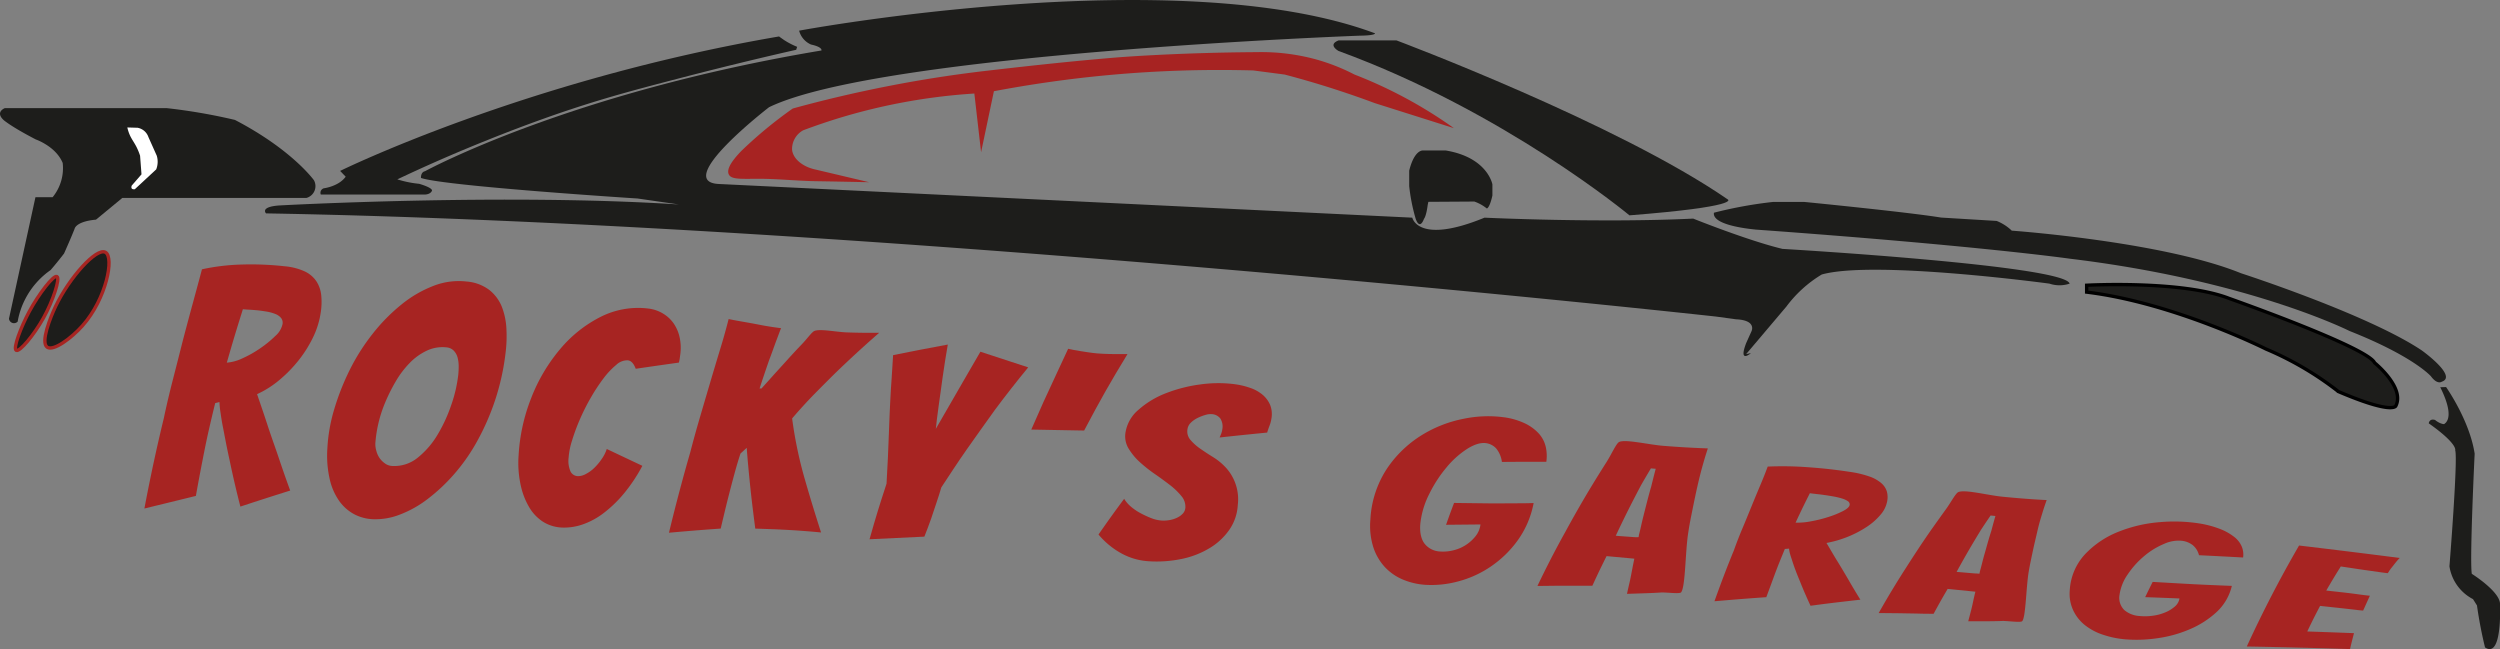
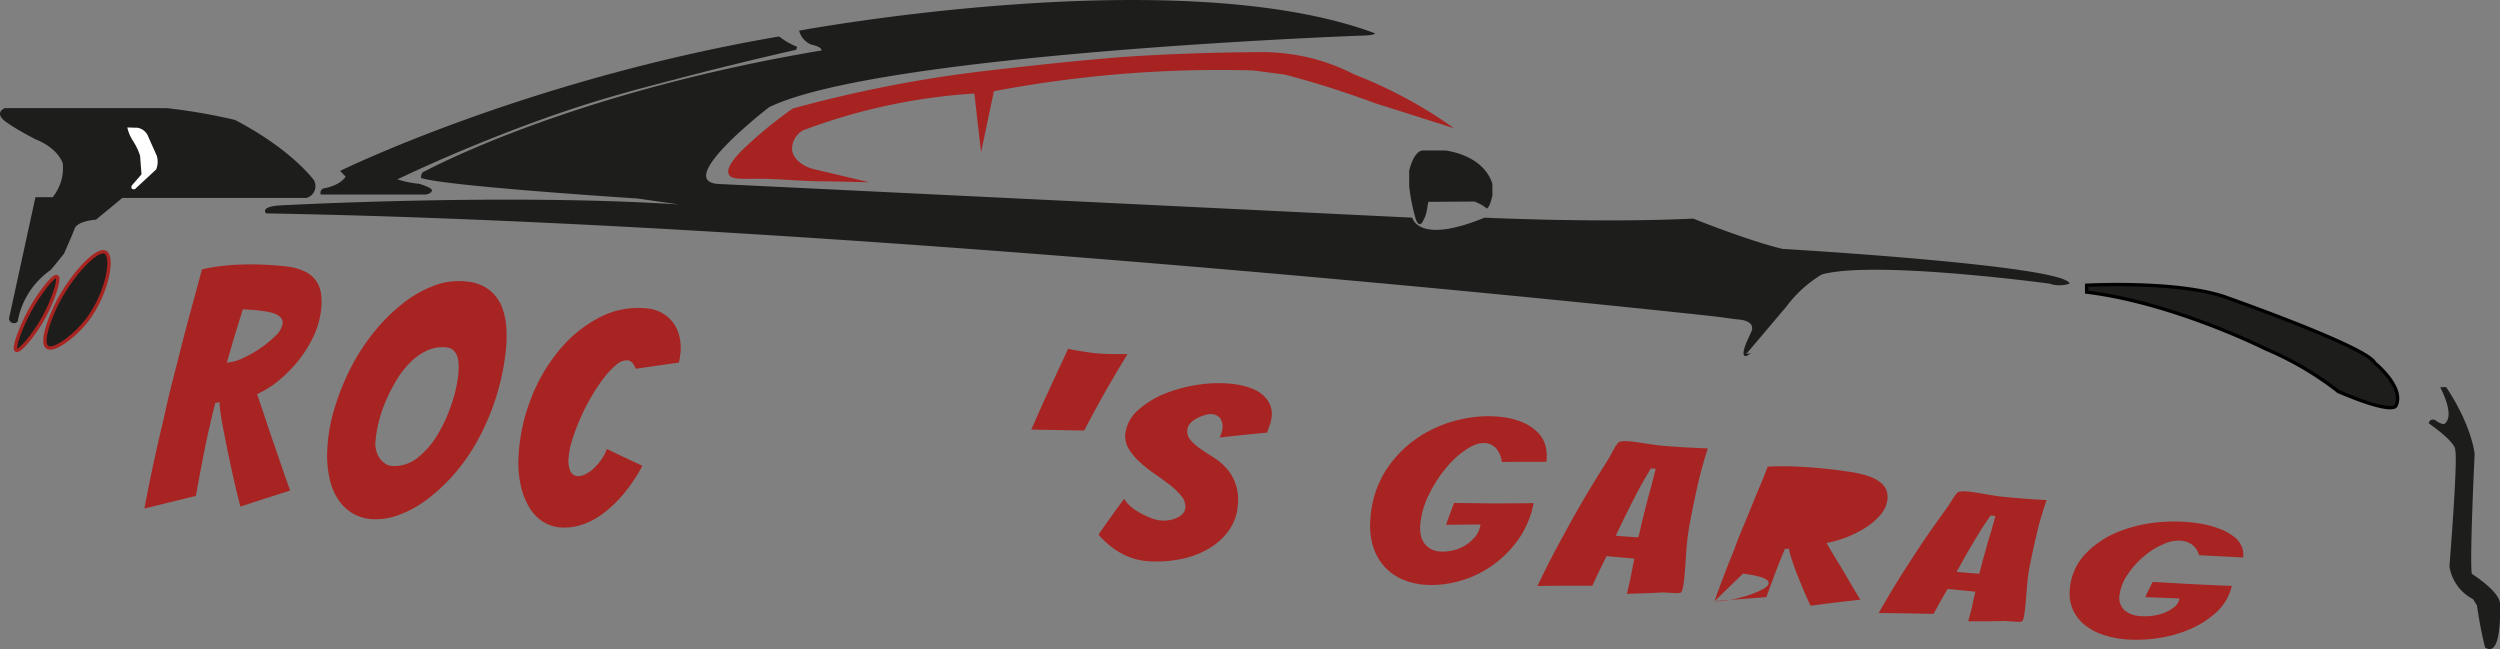
<svg xmlns="http://www.w3.org/2000/svg" id="Ebene_1" data-name="Ebene 1" viewBox="0 0 742.78 192.85">
  <rect x="0" y="0" width="742.78" height="192.85" fill="#808080" stroke="none" />
  <defs>
    <style>.cls-1{fill:#a72422;}.cls-2,.cls-3,.cls-5{fill:#1d1d1b;}.cls-2{stroke:#a72421;}.cls-2,.cls-5{stroke-miterlimit:10;}.cls-4{fill:#fff;}.cls-5{stroke:#000;}.cls-6{fill:#a72322;}</style>
  </defs>
  <path class="cls-1" d="M97.14,338.69q2.61-13.8,5.76-26.78,1.17-5.55,2.7-11.49t3-11.78q1.53-5.82,3-11.21t2.65-9.82a63.24,63.24,0,0,1,12.07-1.42,90,90,0,0,1,12.56.53,17.62,17.62,0,0,1,6,1.57,8.48,8.48,0,0,1,3.4,2.94,9.28,9.28,0,0,1,1.39,4,19.75,19.75,0,0,1-.09,4.89,25.23,25.23,0,0,1-2.29,7.63,37,37,0,0,1-4.34,6.92,40.07,40.07,0,0,1-5.72,5.85,29.14,29.14,0,0,1-6.61,4.19c.94,2.77,2,5.8,3.06,9.07s2.21,6.4,3.2,9.33c1.14,3.38,2.32,6.83,3.58,10.24-5.93,1.87-8.89,2.82-14.8,4.76-1.22-4.73-2.25-9.2-3.12-13.39-.38-1.73-.76-3.5-1.12-5.33s-.68-3.55-1-5.17-.52-3.05-.7-4.29a26,26,0,0,1-.28-2.88l-1.26.32c-.53,2.14-1.16,4.77-1.87,7.87s-1.31,6.13-1.87,9c-.67,3.43-1.35,7-2,10.7C106.37,336.44,103.29,337.18,97.14,338.69Zm24.49-43.34a13.32,13.32,0,0,0,4.57-1.25,32.88,32.88,0,0,0,5.33-3,32.25,32.25,0,0,0,4.52-3.69,6.44,6.44,0,0,0,2.14-3.54,2.3,2.3,0,0,0-.45-1.81,4.22,4.22,0,0,0-1.72-1.18,12.14,12.14,0,0,0-2.55-.7c-.94-.16-1.92-.3-2.93-.4-.7-.06-1.42-.12-2.14-.16s-1.39-.08-2-.13C124.41,285.83,123.45,289,121.63,295.35Z" transform="translate(-54.24 -187.6)" />
  <path class="cls-1" d="M201.31,306.6a71.76,71.76,0,0,1-5.37,12.21,55.91,55.91,0,0,1-6.93,9.85,53.32,53.32,0,0,1-7.88,7.33,32.47,32.47,0,0,1-8.16,4.53,19.87,19.87,0,0,1-7.79,1.35,13.22,13.22,0,0,1-5.69-1.48,13.06,13.06,0,0,1-4.41-3.87,18,18,0,0,1-2.84-6.39,31.49,31.49,0,0,1-.74-9.22,49,49,0,0,1,2-11.57,73.22,73.22,0,0,1,4.64-11.81A61.32,61.32,0,0,1,165,286.72a53.77,53.77,0,0,1,8.56-8.68,34.88,34.88,0,0,1,9.51-5.52,20.54,20.54,0,0,1,9.86-1.27,12.78,12.78,0,0,1,6.78,2.57,12.14,12.14,0,0,1,3.66,5,20.67,20.67,0,0,1,1.33,6.46,39.71,39.71,0,0,1-.23,7A71.08,71.08,0,0,1,201.31,306.6Zm-35.26,14.94a6.94,6.94,0,0,0,.94,2.12,6.44,6.44,0,0,0,1.6,1.61,3.94,3.94,0,0,0,2.11.77,11,11,0,0,0,7.73-2.52,25.4,25.4,0,0,0,5.92-6.94,45.62,45.62,0,0,0,4.05-8.91,41,41,0,0,0,2-8.74,23.82,23.82,0,0,0,.12-2.48,10.26,10.26,0,0,0-.3-2.53,4.83,4.83,0,0,0-1.1-2.07,3.44,3.44,0,0,0-2.32-1.05,10.81,10.81,0,0,0-5.78,1,17.35,17.35,0,0,0-5.06,3.65,28,28,0,0,0-4.15,5.48,51.94,51.94,0,0,0-3.18,6.38,38.57,38.57,0,0,0-2.87,12A7.3,7.3,0,0,0,166.05,321.54Z" transform="translate(-54.24 -187.6)" />
  <path class="cls-1" d="M239.62,334.22a36.81,36.81,0,0,1-6.07,5.85,22.28,22.28,0,0,1-6.29,3.38,16.71,16.71,0,0,1-6.09.89,11.51,11.51,0,0,1-5.35-1.57,12.8,12.8,0,0,1-4.15-4.14A21.63,21.63,0,0,1,209,332a30.94,30.94,0,0,1-.68-9.06,54.55,54.55,0,0,1,3.76-17.11,51.12,51.12,0,0,1,8.62-14.55,38,38,0,0,1,12.08-9.58,24.67,24.67,0,0,1,14.14-2.42,10.89,10.89,0,0,1,4.21,1.42,10.33,10.33,0,0,1,3.21,2.92,11.67,11.67,0,0,1,1.82,4.18,14.65,14.65,0,0,1,.18,5.24q-.07.52-.15,1.11a8.9,8.9,0,0,1-.25,1.18c-5.13.72-7.7,1.09-12.82,1.84-.58-1.57-1.37-2.42-2.38-2.52a4.8,4.8,0,0,0-3.39,1.34,23.3,23.3,0,0,0-3.78,4,54,54,0,0,0-3.77,5.72,62.58,62.58,0,0,0-3.27,6.49,59.18,59.18,0,0,0-2.34,6.33,21.64,21.64,0,0,0-1,5,7.8,7.8,0,0,0,.58,4.2,2.55,2.55,0,0,0,2.08,1.34,4.71,4.71,0,0,0,2.41-.62,10.45,10.45,0,0,0,2.57-1.85A17.17,17.17,0,0,0,233,324a11.17,11.17,0,0,0,1.52-3c4.22,2,6.33,3,10.57,5A48.27,48.27,0,0,1,239.62,334.22Z" transform="translate(-54.24 -187.6)" />
-   <path class="cls-1" d="M253,345.88q3-12.4,6.33-23.91,1.29-5,2.84-10.28t3.08-10.47q1.53-5.18,3-10t2.47-8.82c1.43.29,3.06.59,4.87.9s3.51.64,5.06.94c1.87.35,3.76.63,5.66.87-.1.22-.27.63-.5,1.25s-.5,1.35-.83,2.21-.68,1.84-1.06,2.9-.78,2.12-1.18,3.19c-.86,2.47-1.81,5.26-2.82,8.36l.58,0c.74-.85,1.8-2,3.18-3.55s2.83-3.11,4.35-4.8,3-3.29,4.48-4.82,2.93-3.61,3.71-3.92c1.72-.69,6.39.31,9.59.43s6.42.15,9.65.12q-5.34,4.65-10.25,9.3-2.12,2-4.28,4.14c-1.44,1.44-2.86,2.86-4.24,4.26s-2.68,2.77-3.88,4.09-2.28,2.54-3.22,3.66A123.93,123.93,0,0,0,293.08,329q2.35,8.26,5.11,16.8c-1.46-.14-2.94-.27-4.46-.39s-3-.22-4.46-.31c-1.84-.1-3.61-.2-5.32-.26s-3.48-.13-5.31-.18c-.49-3.81-1-7.82-1.44-12s-.82-8.21-1.1-12l-1.85,1.69q-.86,2.57-1.89,6.36c-.68,2.52-1.33,5-1.92,7.34-.69,2.76-1.37,5.64-2.07,8.6C262.21,345.08,259.13,345.34,253,345.88Z" transform="translate(-54.24 -187.6)" />
-   <path class="cls-1" d="M312.59,347.82c1.88-6.65,2.9-9.95,5.05-16.51.15-2.38.28-5,.41-7.79s.25-5.63.34-8.47.22-5.58.35-8.22.28-5,.43-7,.29-4.27.42-6.72c6.49-1.3,9.74-1.93,16.25-3.14-.67,4-1,5.93-1.56,9.9-.19,1.36-.38,2.74-.57,4.15s-.39,2.79-.58,4.15-.37,2.63-.51,3.83l-.33,3c1-1.77,2.27-3.95,3.77-6.53s2.94-5.09,4.32-7.49c1.61-2.82,3.34-5.78,5.15-8.88,5.67,1.88,8.52,2.81,14.2,4.65q-5.16,6.27-9.9,12.64l-4.13,5.77c-1.44,2-2.85,4-4.25,6s-2.75,4-4,5.89-2.47,3.7-3.53,5.36c-.4,1.4-.89,2.92-1.45,4.57s-1.08,3.27-1.59,4.75c-.61,1.75-1.3,3.53-2,5.31C322.35,347.34,319.1,347.5,312.59,347.82Z" transform="translate(-54.24 -187.6)" />
  <path class="cls-1" d="M360.65,315.23c1.21-2.75,2.41-5.52,3.63-8.22,1.06-2.36,2.29-5,3.6-7.78s2.55-5.45,3.72-8c.36.1.89.21,1.58.33l2.07.36c.68.12,1.37.23,2.07.32l1.51.21c.88.12,1.92.21,3.1.26s2.36.09,3.52.09,2.42,0,3.78,0c-5.44,8.94-8,13.49-12.88,22.72C370.07,315.41,366.93,315.35,360.65,315.23Z" transform="translate(-54.24 -187.6)" />
  <path class="cls-1" d="M419.49,345a19.1,19.1,0,0,1-5.76,5.39,26.14,26.14,0,0,1-8.28,3.25,36.42,36.42,0,0,1-10.14.7,19.26,19.26,0,0,1-7.55-2.14,23.82,23.82,0,0,1-7.14-5.79c3-4.29,4.51-6.41,7.62-10.61a9.5,9.5,0,0,0,1.86,2.2,15.8,15.8,0,0,0,2.88,2,27.14,27.14,0,0,0,3.25,1.52,10.7,10.7,0,0,0,3,.73,9.74,9.74,0,0,0,2.39-.11,8.21,8.21,0,0,0,2.33-.72,5.41,5.41,0,0,0,1.74-1.25,2.84,2.84,0,0,0,.74-1.78,4.88,4.88,0,0,0-1.23-3.46,20.68,20.68,0,0,0-3.42-3.27c-1.38-1.06-2.88-2.16-4.5-3.28a41.2,41.2,0,0,1-4.4-3.49,18.09,18.09,0,0,1-3.28-3.95,7,7,0,0,1-1-4.59,11.15,11.15,0,0,1,3.9-7,26.84,26.84,0,0,1,8.2-4.94,43.6,43.6,0,0,1,10.23-2.6,38.25,38.25,0,0,1,10.07-.07,23.22,23.22,0,0,1,4.73,1.12,11.46,11.46,0,0,1,3.67,2.05,8.16,8.16,0,0,1,2.21,3,7.44,7.44,0,0,1,.38,4.09,9.29,9.29,0,0,1-.53,2c-.25.66-.5,1.36-.73,2.12-5.65.56-8.48.85-14.13,1.46q.26-.57.48-1.14a5.36,5.36,0,0,0,.3-1.16,4.48,4.48,0,0,0-.55-3.32,3.45,3.45,0,0,0-2.46-1.31,5.11,5.11,0,0,0-1.91.21,13.79,13.79,0,0,0-2.34.89,7.59,7.59,0,0,0-2.08,1.45,3.37,3.37,0,0,0-1,2,3.86,3.86,0,0,0,.91,3.12,15.23,15.23,0,0,0,2.9,2.59c1.19.83,2.48,1.68,3.89,2.55a18.15,18.15,0,0,1,3.83,3.2A13.93,13.93,0,0,1,422,337.66,14.29,14.29,0,0,1,419.49,345Z" transform="translate(-54.24 -187.6)" />
  <path class="cls-1" d="M505.06,348.3a32.05,32.05,0,0,1-8,7.7,31.26,31.26,0,0,1-9.65,4.36,30.37,30.37,0,0,1-9.67,1,20.84,20.84,0,0,1-6.67-1.56,15.54,15.54,0,0,1-5.41-3.76,15.93,15.93,0,0,1-3.42-5.95,21.16,21.16,0,0,1-.84-8.13,30.23,30.23,0,0,1,5-15.24,34,34,0,0,1,10.33-9.88A37.29,37.29,0,0,1,489.22,312a35.75,35.75,0,0,1,11.73-.44,21.06,21.06,0,0,1,6.4,1.85,13.42,13.42,0,0,1,4.16,3.08,8.93,8.93,0,0,1,2,3.91,12.23,12.23,0,0,1,.16,4.4c-5.28,0-7.92,0-13.2.05a7.82,7.82,0,0,0-1.73-4.05,5.07,5.07,0,0,0-3-1.54c-1.58-.2-3.43.35-5.56,1.69a26.77,26.77,0,0,0-6.13,5.48,38.91,38.91,0,0,0-5.12,7.85,25.47,25.47,0,0,0-2.68,8.79c-.27,2.76.26,4.9,1.36,6.2a6.19,6.19,0,0,0,4.41,2.18,12.43,12.43,0,0,0,4-.34,11.93,11.93,0,0,0,3.76-1.6,12.11,12.11,0,0,0,2.89-2.63,6.94,6.94,0,0,0,1.44-3.46l-10.23.1c.93-2.61,1.4-3.91,2.38-6.49l8.79.11q3.63.06,7.71,0c2.71,0,5.09,0,7.14-.08A27.83,27.83,0,0,1,505.06,348.3Z" transform="translate(-54.24 -187.6)" />
  <path class="cls-1" d="M542.78,363.87l-5.14.17c.29-1.36.61-2.71.9-4,.25-1.13.46-2.3.68-3.45s.42-2.14.6-3l-8.25-.76c-1.74,3.49-2.59,5.25-4.22,8.8q-2.1,0-5,0h-5.32l-6,.07q4-8.38,8.41-16.29c1.2-2.21,2.48-4.5,3.85-6.89s2.76-4.74,4.18-7.07,2.82-4.56,4.17-6.69,2.82-5.42,3.65-5.83c1.83-.91,8.72.78,13.2,1.14s8.87.61,13.17.76q-.63,1.88-1.43,4.68t-1.57,6.15c-.51,2.22-1,4.56-1.49,7s-1,4.87-1.33,7.21c-.89,5.48-.83,16.5-2.17,17.76-.47.44-3.84,0-5.71,0C546.46,363.73,544.68,363.81,542.78,363.87Zm-8.48-17.09c.25,0,.71.07,1.37.11l2.09.15,2,.15a11.6,11.6,0,0,0,1.33,0,8.59,8.59,0,0,1,.25-1.26c.15-.59.31-1.26.47-2s.36-1.58.58-2.47.45-1.78.66-2.62c.51-2,1.08-4.3,1.78-6.67.52-2.12.79-3.18,1.34-5.29l-1.43-.12c-1.19,2-1.78,3-2.93,5C538.68,337.72,537.17,340.72,534.3,346.78Z" transform="translate(-54.24 -187.6)" />
-   <path class="cls-1" d="M563.63,366.24q2.77-7.82,5.77-15.12c.74-2.08,1.57-4.24,2.51-6.46s1.84-4.44,2.73-6.62,1.76-4.28,2.61-6.29,1.58-3.85,2.19-5.52a101.58,101.58,0,0,1,11.87.18q6.3.43,12.43,1.37a30.43,30.43,0,0,1,6,1.42,10.73,10.73,0,0,1,3.52,2,5.35,5.35,0,0,1,1.58,2.41,6.39,6.39,0,0,1,.13,2.77,8.39,8.39,0,0,1-2,4.15,18.67,18.67,0,0,1-4.07,3.59,31.76,31.76,0,0,1-5.51,2.9,33.06,33.06,0,0,1-6.48,1.9c1,1.65,2,3.44,3.2,5.37s2.27,3.76,3.28,5.48c1.15,2,2.34,4,3.59,6-5.93.69-8.89,1-14.81,1.81q-1.79-3.84-3.12-7.21c-.39-.93-.78-1.88-1.16-2.87s-.72-1.93-1-2.81-.57-1.69-.77-2.39a9.33,9.33,0,0,1-.33-1.7l-1.25.1c-.49,1.2-1.07,2.6-1.72,4.22s-1.24,3.21-1.79,4.7c-.64,1.77-1.32,3.58-2,5.41C572.89,365.46,569.8,365.71,563.63,366.24Zm24.1-23.36a20,20,0,0,0,4.51-.38,39.12,39.12,0,0,0,5.2-1.29,28,28,0,0,0,4.36-1.76c1.25-.64,1.91-1.26,2-1.86a1.13,1.13,0,0,0-.52-1.07,6.19,6.19,0,0,0-1.76-.81,21.46,21.46,0,0,0-2.56-.61c-.94-.17-1.91-.32-2.92-.46-.69-.1-1.4-.18-2.13-.26s-1.37-.16-1.94-.24C590.22,337.61,589.37,339.36,587.73,342.88Z" transform="translate(-54.24 -187.6)" />
+   <path class="cls-1" d="M563.63,366.24q2.77-7.82,5.77-15.12c.74-2.08,1.57-4.24,2.51-6.46s1.84-4.44,2.73-6.62,1.76-4.28,2.61-6.29,1.58-3.85,2.19-5.52a101.58,101.58,0,0,1,11.87.18q6.3.43,12.43,1.37a30.43,30.43,0,0,1,6,1.42,10.73,10.73,0,0,1,3.52,2,5.35,5.35,0,0,1,1.58,2.41,6.39,6.39,0,0,1,.13,2.77,8.39,8.39,0,0,1-2,4.15,18.67,18.67,0,0,1-4.07,3.59,31.76,31.76,0,0,1-5.51,2.9,33.06,33.06,0,0,1-6.48,1.9c1,1.65,2,3.44,3.2,5.37s2.27,3.76,3.28,5.48c1.15,2,2.34,4,3.59,6-5.93.69-8.89,1-14.81,1.81q-1.79-3.84-3.12-7.21c-.39-.93-.78-1.88-1.16-2.87s-.72-1.93-1-2.81-.57-1.69-.77-2.39a9.33,9.33,0,0,1-.33-1.7l-1.25.1c-.49,1.2-1.07,2.6-1.72,4.22s-1.24,3.21-1.79,4.7c-.64,1.77-1.32,3.58-2,5.41C572.89,365.46,569.8,365.71,563.63,366.24Za20,20,0,0,0,4.51-.38,39.12,39.12,0,0,0,5.2-1.29,28,28,0,0,0,4.36-1.76c1.25-.64,1.91-1.26,2-1.86a1.13,1.13,0,0,0-.52-1.07,6.19,6.19,0,0,0-1.76-.81,21.46,21.46,0,0,0-2.56-.61c-.94-.17-1.91-.32-2.92-.46-.69-.1-1.4-.18-2.13-.26s-1.37-.16-1.94-.24C590.22,337.61,589.37,339.36,587.73,342.88Z" transform="translate(-54.24 -187.6)" />
  <path class="cls-1" d="M644.16,372.19l-5.13,0c.29-1.15.6-2.29.88-3.38s.45-1.94.66-2.92.41-1.8.58-2.49l-8.24-.83c-1.72,2.93-2.55,4.41-4.17,7.39-1.4,0-3,0-5-.07l-5.32-.09-6-.06q4-7.08,8.3-13.73,1.77-2.78,3.76-5.79c1.33-2,2.69-4,4.06-5.93s2.72-3.82,4-5.59,2.74-4.53,3.51-4.88c1.94-.88,8.69.92,13.16,1.36s8.84.79,13.12,1c-.38,1.05-.83,2.36-1.31,3.93s-1,3.3-1.42,5.17-.92,3.83-1.35,5.88-.88,4.1-1.22,6.07c-.82,4.6-.89,13.94-2,14.95-.47.42-3.84-.06-5.7-.09C647.84,372.15,646.07,372.18,644.16,372.19Zm-8.59-14.68,1.38.12,2.09.18,2,.17c.63,0,1.07.08,1.33.07a7.82,7.82,0,0,1,.23-1.06c.14-.5.29-1.07.45-1.7s.34-1.34.54-2.09.43-1.5.63-2.21c.47-1.71,1-3.62,1.66-5.63.47-1.78.71-2.67,1.22-4.45l-1.42-.15c-1.15,1.67-1.71,2.51-2.83,4.2C639.84,349.91,638.37,352.42,635.57,357.51Z" transform="translate(-54.24 -187.6)" />
  <path class="cls-1" d="M712.87,369.4a27.41,27.41,0,0,1-7.87,5.09,37.11,37.11,0,0,1-9.6,2.71,42.44,42.44,0,0,1-9.66.36,28.22,28.22,0,0,1-6.66-1.37,17.34,17.34,0,0,1-5.43-2.89,12.38,12.38,0,0,1-3.46-4.42,11.69,11.69,0,0,1-1-5.9,17.1,17.1,0,0,1,4.62-10.79,27.65,27.65,0,0,1,9.92-6.63,41.93,41.93,0,0,1,12.16-2.82,48.84,48.84,0,0,1,11.6.35,30.32,30.32,0,0,1,6.42,1.7,16.2,16.2,0,0,1,4.26,2.43,7.07,7.07,0,0,1,2.17,2.89,6.22,6.22,0,0,1,.35,3.13c-5.24-.29-7.86-.42-13.1-.68a5.64,5.64,0,0,0-1.87-3,6.5,6.5,0,0,0-3.08-1.27,10.29,10.29,0,0,0-5.44.91,22.43,22.43,0,0,0-5.89,3.61,25.69,25.69,0,0,0-4.86,5.39,14,14,0,0,0-2.48,6.18,5.06,5.06,0,0,0,1.46,4.5,7.68,7.68,0,0,0,4.43,1.74,17.05,17.05,0,0,0,4-.08,14.28,14.28,0,0,0,3.72-1,10.33,10.33,0,0,0,2.84-1.74,4,4,0,0,0,1.37-2.39c-4.07-.17-6.11-.24-10.19-.39.87-1.82,1.32-2.73,2.22-4.53l8.76.5q3.61.21,7.67.39t7.1.29A15.41,15.41,0,0,1,712.87,369.4Z" transform="translate(-54.24 -187.6)" />
-   <path class="cls-1" d="M721.79,379.68c4.79-10.42,9.8-20.11,15.53-30q15,1.78,29.91,3.7a16.71,16.71,0,0,0-1.45,1.66c-.37.46-.79,1-1.16,1.47s-.68,1-.94,1.39c-.63-.07-1.53-.18-2.69-.35l-3.73-.53c-1.32-.18-2.66-.38-4-.59l-3.54-.53c-1.78,2.83-2.64,4.27-4.32,7.16q2.94.32,5.49.61c1.38.16,2.8.34,4.25.54s2.52.32,3.22.39c-.34.74-.67,1.48-1,2.2s-.65,1.46-1,2.2c-.64,0-1.67-.16-3.08-.32s-2.86-.32-4.31-.48l-5.4-.58c-1.58,3-2.34,4.53-3.81,7.6,5.55.18,8.33.29,13.88.5-.49,1.89-.73,2.83-1.18,4.73Q737.14,379.95,721.79,379.68Z" transform="translate(-54.24 -187.6)" />
  <path class="cls-2" d="M70.78,278.58c-1.6,3.36-4.54,10.73-2.53,12.17,1.82,1.3,7.2-2.66,10.5-6.38,7.12-8,9.48-20.35,6.82-21.81S74.9,270,70.78,278.58Z" transform="translate(-54.24 -187.6)" />
  <path class="cls-2" d="M62.89,280.25c-2.45,4.58-4.84,10.87-3.84,11.44s5.27-4.53,8.11-9.63,5-11.75,4-12.3S65.7,275,62.89,280.25Z" transform="translate(-54.24 -187.6)" />
  <path class="cls-3" d="M59.49,283.14a23.29,23.29,0,0,1,2.38-6.94,23.77,23.77,0,0,1,7.4-8.36s1.76-2,4-4.92c0,0,2.15-4.81,3.13-7.33,0,0,.29-2.18,6.36-2.73l7.82-6.45h54.69a3.63,3.63,0,0,0,2.25-5.25s-6.46-9.07-23.48-17.93a170.83,170.83,0,0,0-20.25-3.5H55.67s-2.93,1.1-.39,3.5c0,0,2,1.86,9.59,5.8,0,0,6,2.07,8,7a13.66,13.66,0,0,1-3,10.17H64.77l-7.86,36.07a1.5,1.5,0,0,0,1,1.27A1.48,1.48,0,0,0,59.49,283.14Z" transform="translate(-54.24 -187.6)" />
  <path class="cls-4" d="M94.29,243.83l6.36-5.9a6.18,6.18,0,0,0,.17-4.06l-2.48-5.54a4.19,4.19,0,0,0-3.22-2.77l-3.05-.09a11.2,11.2,0,0,0,.33,1.2c.62,1.9,1.42,2.74,2.31,4.43a17.92,17.92,0,0,1,1.15,2.77l.42,5.53-2.89,3.32S92.81,244,94.29,243.83Z" transform="translate(-54.24 -187.6)" />
  <path class="cls-3" d="M155.3,238.38s54.82-27,130.41-39.95c.46.36,1,.72,1.51,1.08a22.48,22.48,0,0,0,3.86,2l-.28.88C278,205.29,267.18,208,259,210.1c-14.18,3.69-23.13,6-35.22,10-2.52.83-12,4-24.43,9-10.57,4.22-19.68,8.29-27.06,11.79a31.63,31.63,0,0,0,6.48,1.32s3.83,1.06,3.83,2c0,0-.26,1.05-2,1.19H149.55a1.39,1.39,0,0,1,.92-1.86s4.37-.53,6.48-3.44Z" transform="translate(-54.24 -187.6)" />
  <path class="cls-3" d="M291.67,196.71s112.81-21,171.1.79c0,0,.34.64-4.54.7,0,0-142.49,5.23-175.49,21.25,0,0-28.94,22.28-14.81,22.82l205.92,10s1.63,8.15,21.46,0c0,0,34.14,1.63,62,.28,0,0,16.21,6.52,26.53,9,0,0,84,4.89,85.31,10.32a9.39,9.39,0,0,1-6,0s-52.16-7.06-67.65-2.71A36.65,36.65,0,0,0,585,278.68L573.05,292.8h0l1.41-.27h0s-3.8,3.26-1.41-3l1.59-3.53s1.63-3.26-4.62-3.53l-6-.82S314.79,254.16,133.29,251c0,0-1.94-1.91,3.82-2.35,0,0,66.87-3.69,118.83-.3l-12.25-1.77s-57.28-3.66-64.37-6.11c0,0-.14-1.71,1.19-2,0,0,42.66-23.32,117.79-35.87,0,0,.45-1-3.1-1.77A6.2,6.2,0,0,1,291.67,196.71Z" transform="translate(-54.24 -187.6)" />
-   <path class="cls-3" d="M469.17,199.61s65.54,24.55,98.45,47.27c0,0,3.92,2.09-29.25,4.7,0,0-37.08-30.82-86.44-48.84,0,0-3.36-1.84,0-3.13Z" transform="translate(-54.24 -187.6)" />
  <path class="cls-3" d="M496,249.55s.82-.1,1.65-3.86v-3.3s-1.38-8-13.85-10.08h-6.87s-2.48-.19-4,6v4.58a54.94,54.94,0,0,0,1.93,9.72s1.1,3.58,2.47,0c0,0,.65-.64,1.1-4.13l.19-.91,13.66-.09A12.48,12.48,0,0,1,496,249.55Z" transform="translate(-54.24 -187.6)" />
-   <path class="cls-3" d="M563.47,250.8a126.3,126.3,0,0,1,17.64-3.21h9.13s30.62,3,40.72,4.65l16.51,1a14,14,0,0,1,4.49,2.89s44.88,3.2,68.13,12.66c0,0,37.67,12.19,53.7,22.93,0,0,10.74,7.69,5.93,9.29,0,0-1.28,1-3.21-1.6,0,0-5.13-5.93-24.2-13.47,0,0-29.85-15.06-83.13-21.48,0,0-26.84-3.84-93.36-8.65C575.82,255.77,562.83,254.81,563.47,250.8Z" transform="translate(-54.24 -187.6)" />
  <path class="cls-5" d="M674.21,272.35s28.35-1.54,42.35,3.92c0,0,41.16,14.52,43.21,19.13,0,0,9.05,7.3,6.31,12.78,0,0-.68,2.76-17.07-4.24a94.46,94.46,0,0,0-21.52-12.64s-27.33-13.74-53.28-16.91Z" transform="translate(-54.24 -187.6)" />
  <path class="cls-3" d="M781,302.6s7,9.9,8.49,19.8c0,0-1.53,31.43-.85,35.69,0,0,8,5,8.37,8.71,0,0,.85,16.74-4.44,13.15a125.62,125.62,0,0,1-2.39-12.46L789,365.61a13.23,13.23,0,0,1-7-9.74s2.56-31.93,1.71-34.49c0,0,.85-1.86-7.86-8,0,0,.17-1.53,1.88-1,0,0,1.79,1.54,3.29,1.19l-1.5.35s5.17-.35-.25-11.27Z" transform="translate(-54.24 -187.6)" />
  <path class="cls-6" d="M312.47,241.74,296.66,238c-4.06-.83-6.89-3.34-7.09-6a6.35,6.35,0,0,1,3.31-5.69c3.49-1.31,7.16-2.57,11-3.74a176,176,0,0,1,39.85-7.18l2,17.44,3.81-18.13c10.61-2,22.29-3.74,34.93-4.87a359,359,0,0,1,42.13-1.3l9.32,1.22c4.23,1.11,8.63,2.37,13.16,3.8q7.15,2.27,13.6,4.68l23.54,7.45a134.86,134.86,0,0,0-19.45-11.54c-3.48-1.69-6.86-3.14-10.09-4.39A59.34,59.34,0,0,0,445,205.18a61.76,61.76,0,0,0-17.23-2.09c-24.52.15-42,1.6-42,1.6-12,1-23.07,2.16-38.17,3.91-9.16,1.06-19,2.53-29.31,4.55s-19.72,4.27-28.51,6.69a128.38,128.38,0,0,0-15.27,12.6c-4,4.13-4.22,6-3.73,7,.76,1.53,3.63,1.29,8.89,1.28,5.68,0,11.35.63,17,.72C300.09,241.49,305.52,241.59,312.47,241.74Z" transform="translate(-54.24 -187.6)" />
</svg>